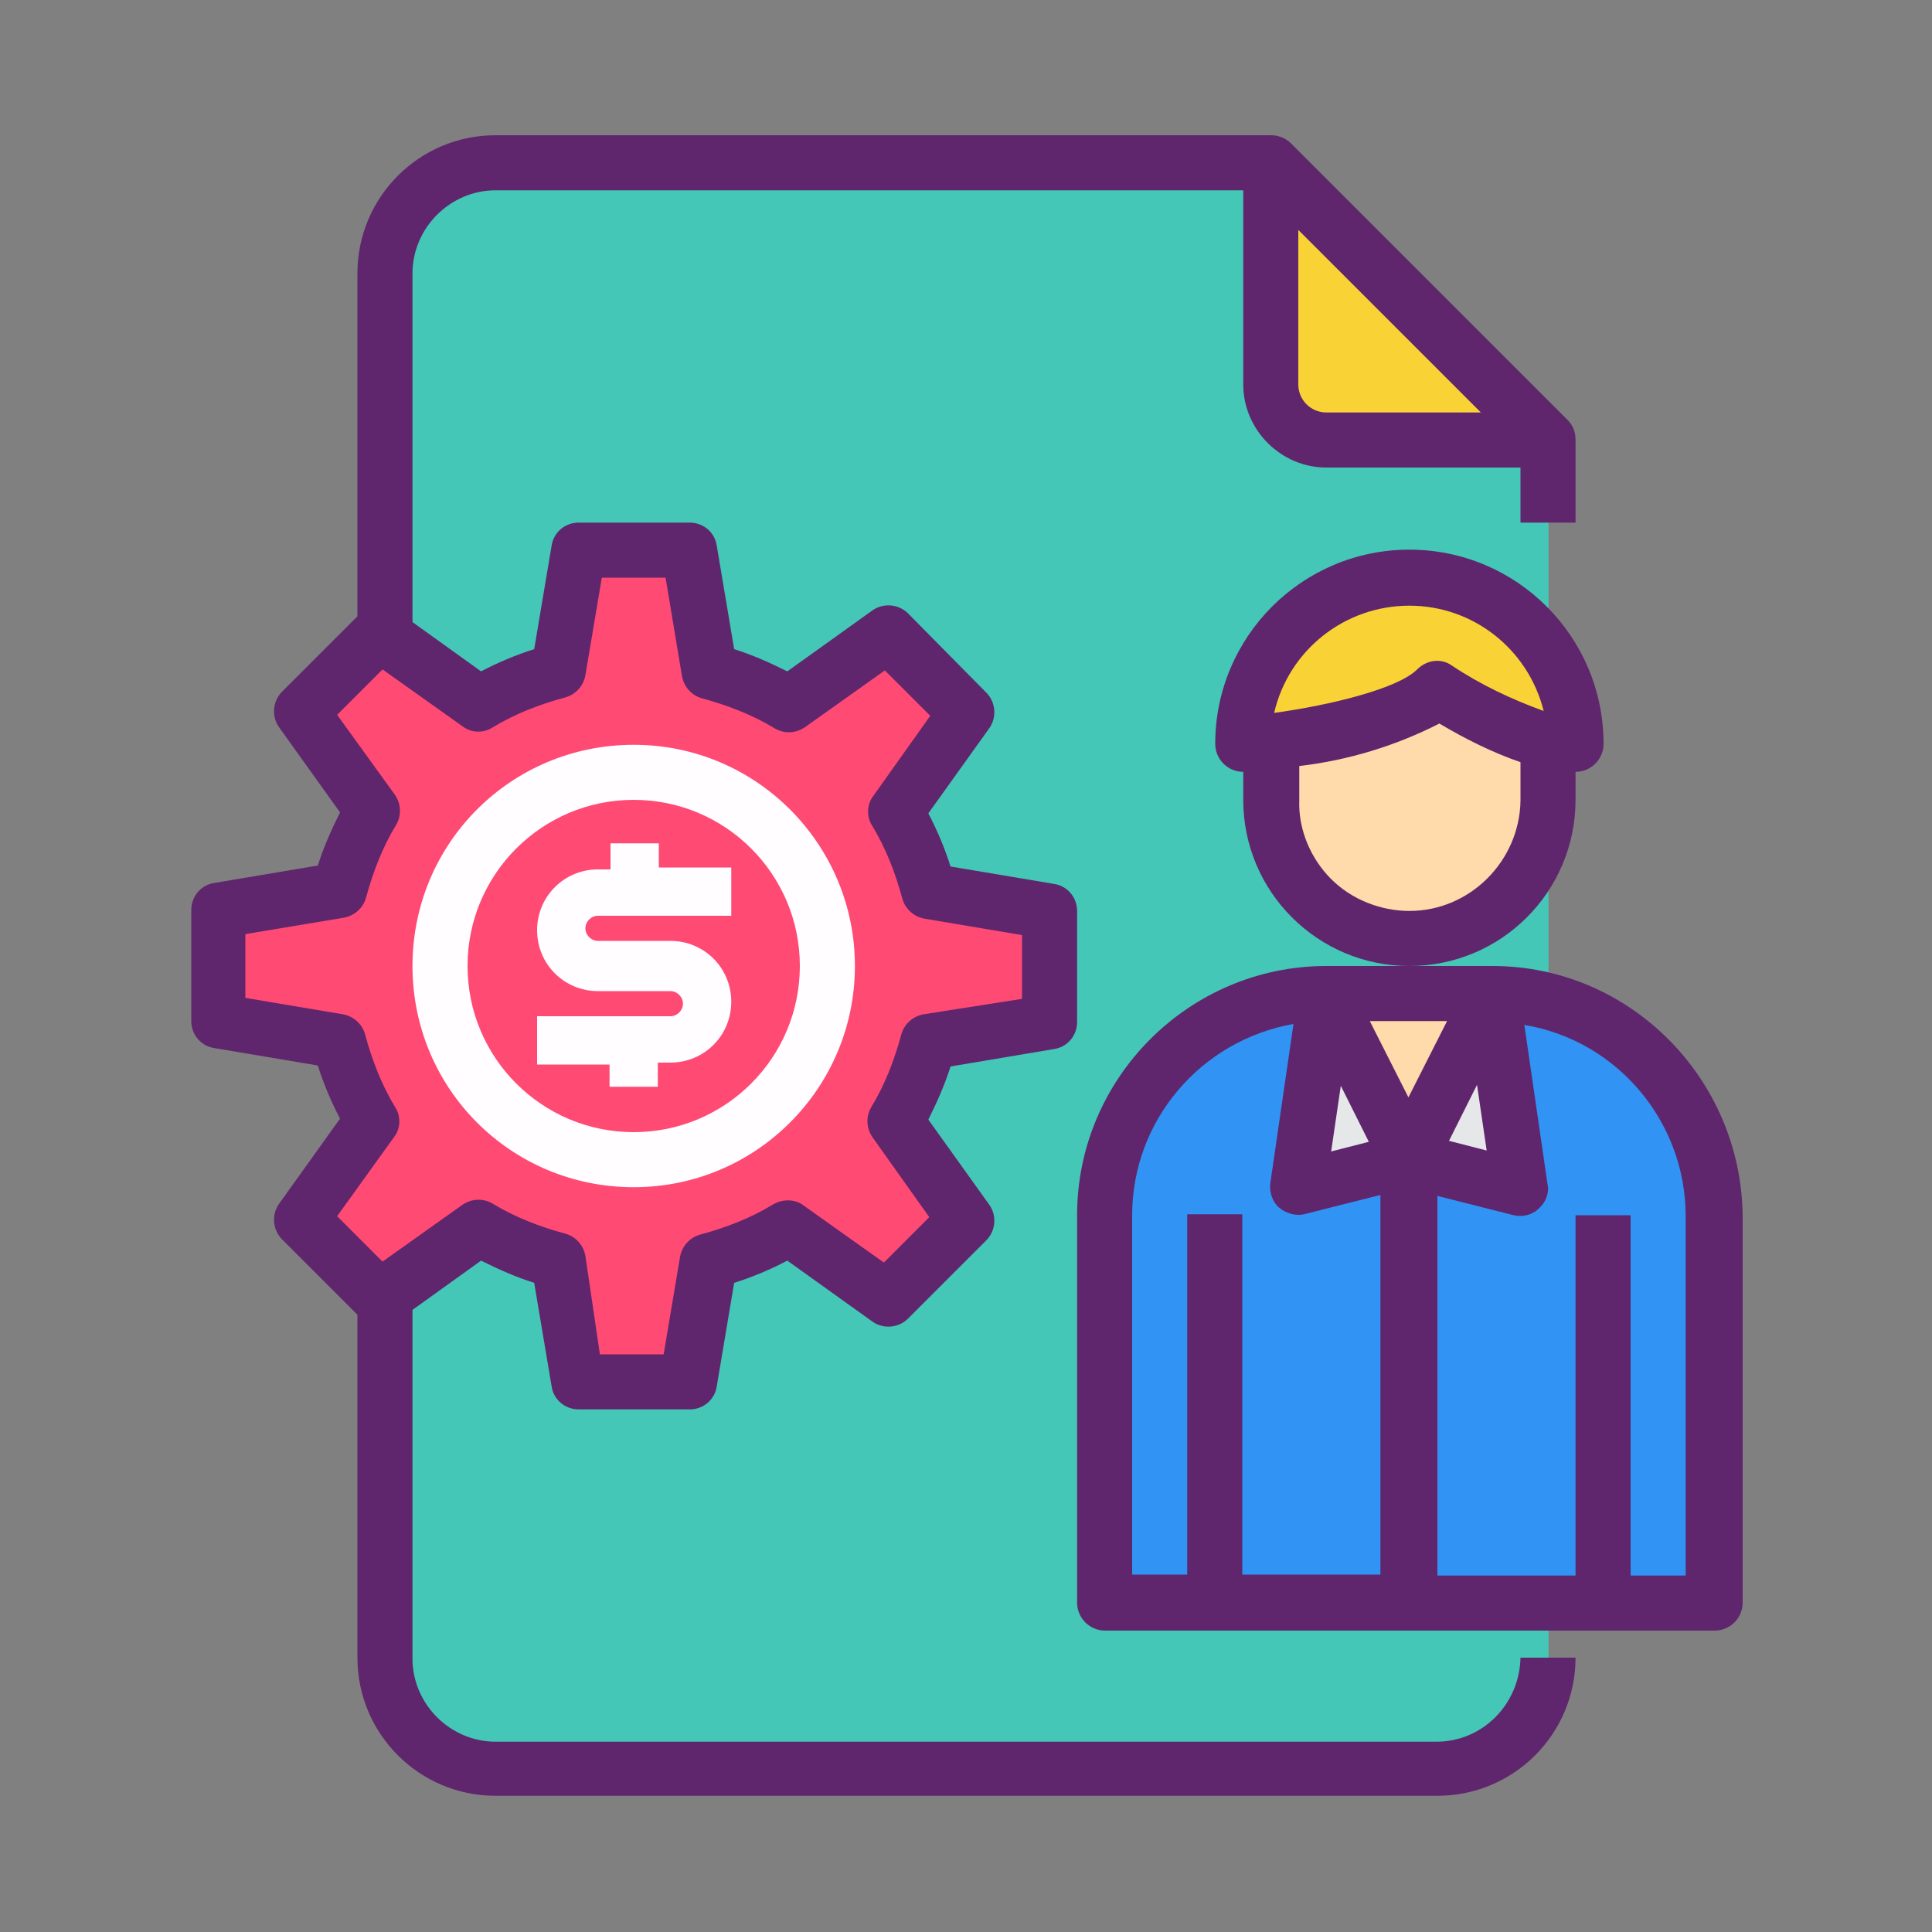
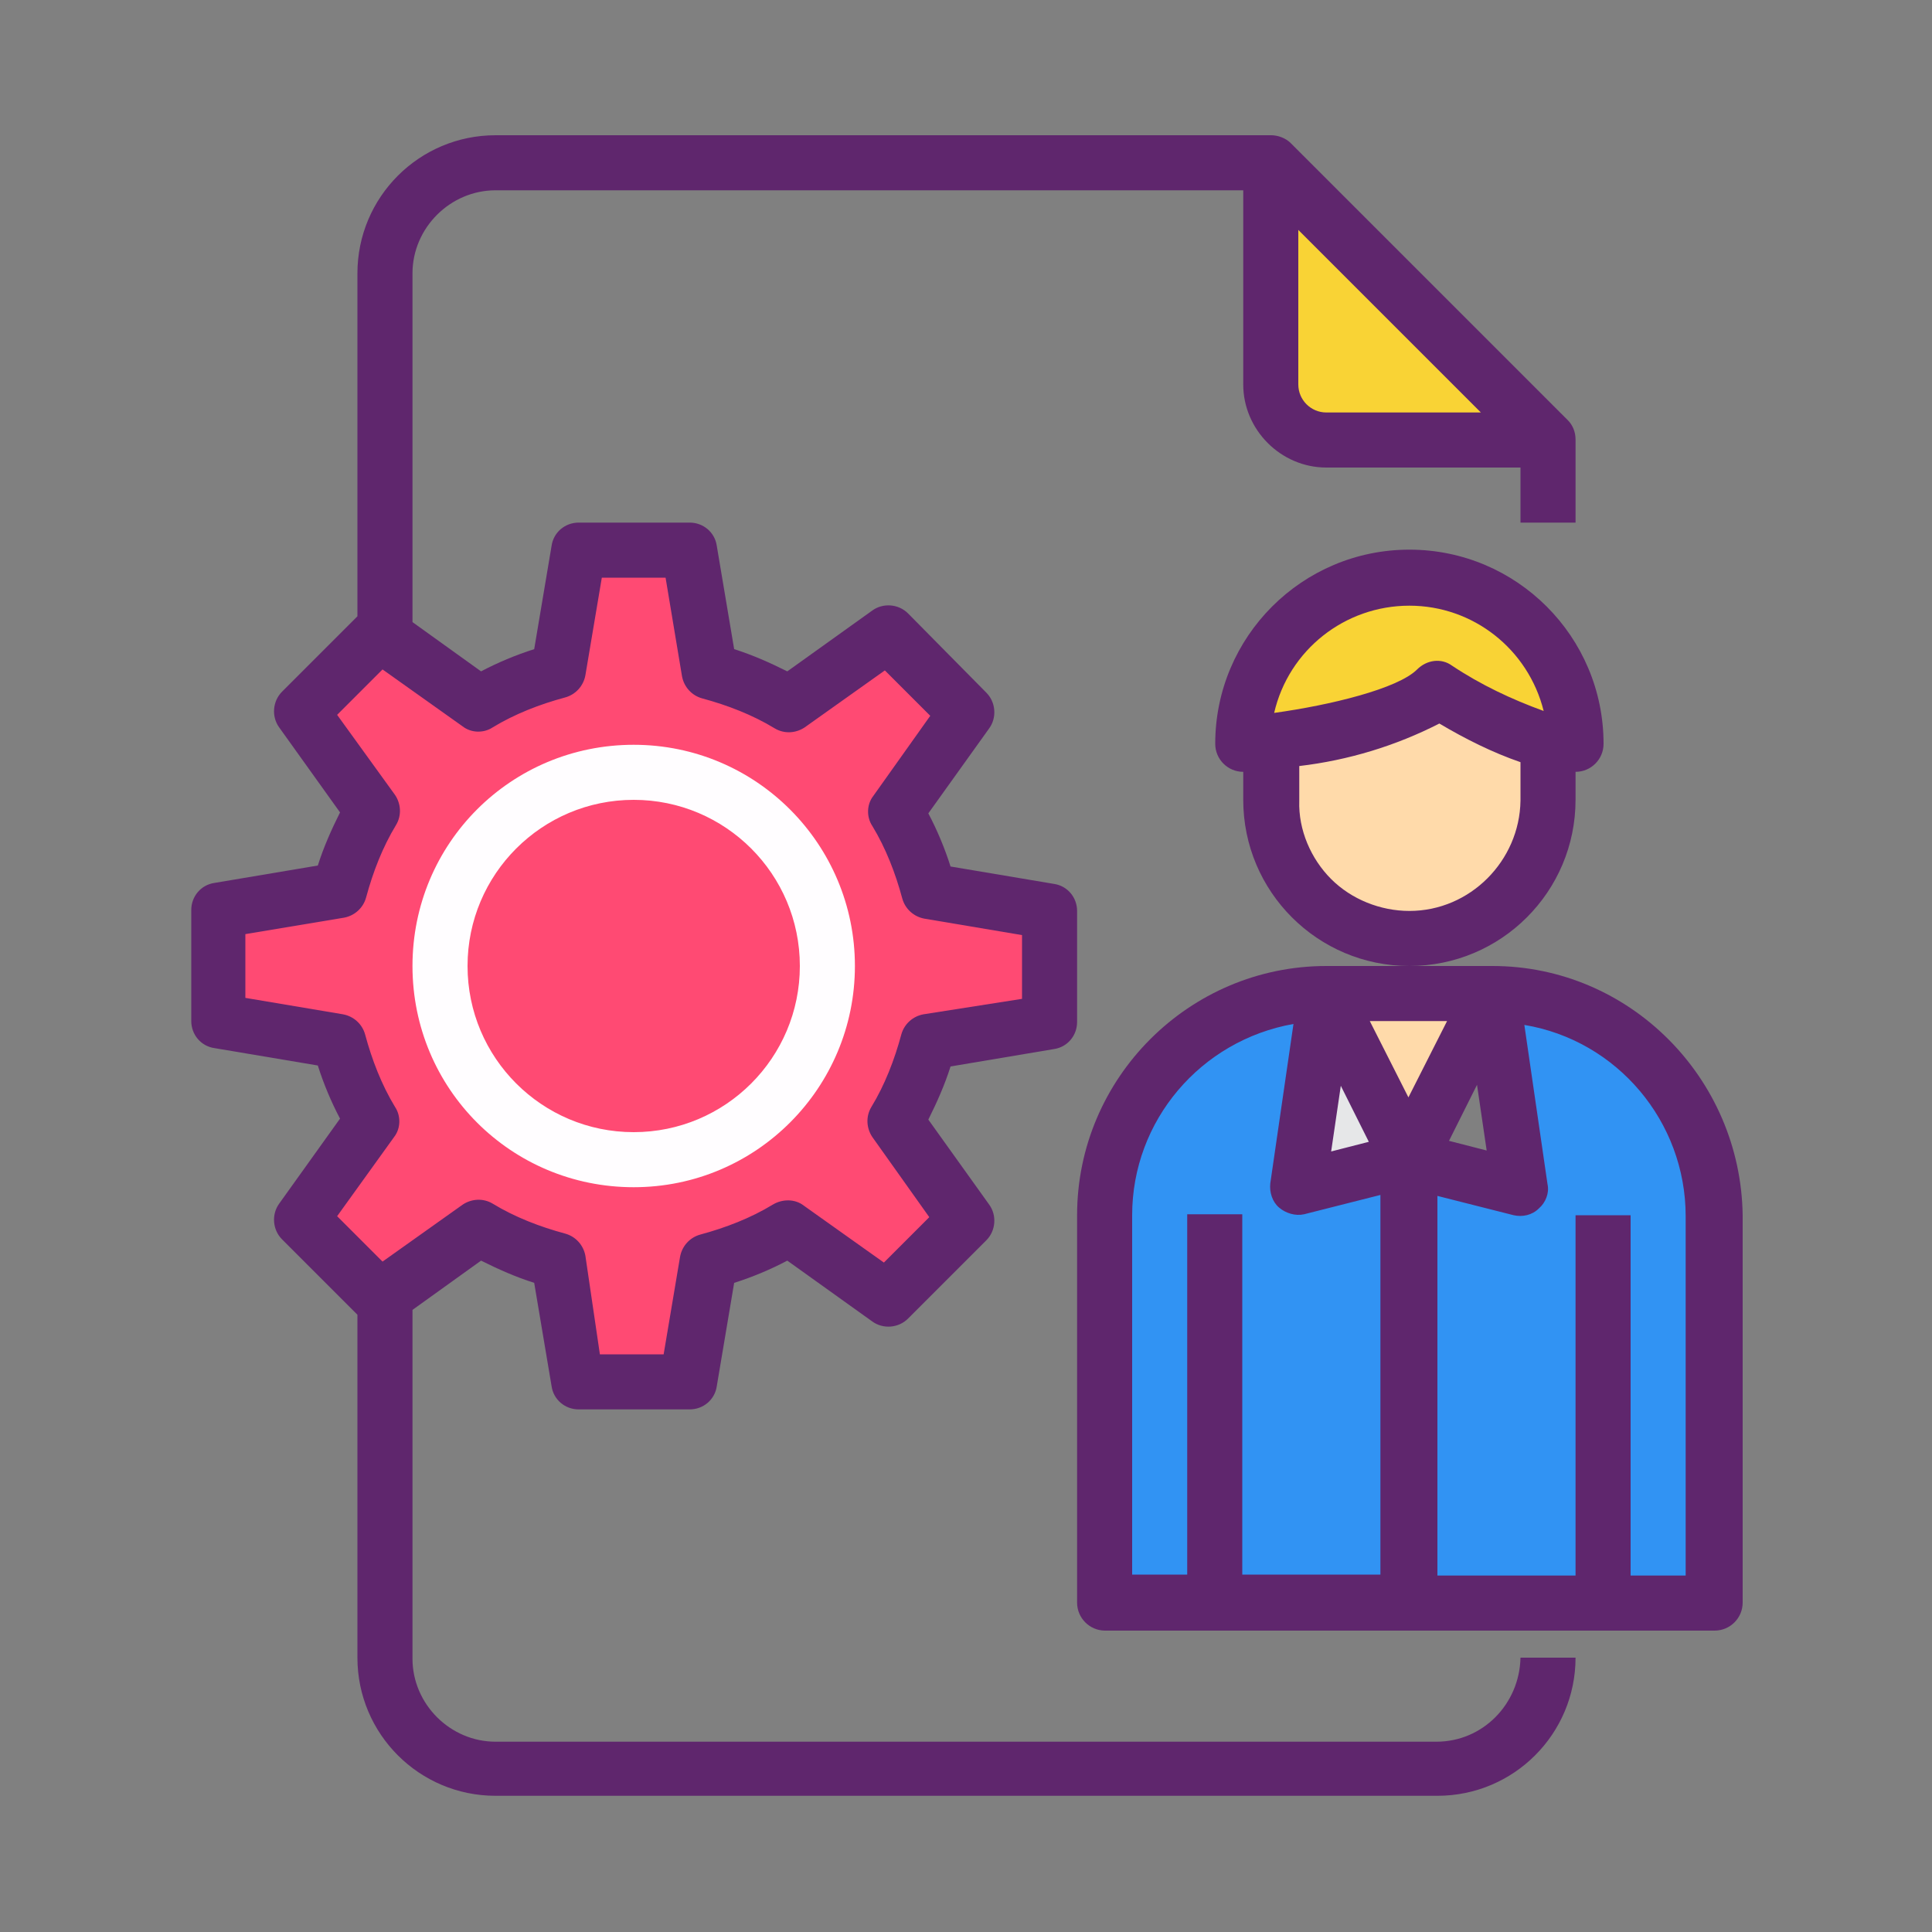
<svg xmlns="http://www.w3.org/2000/svg" version="1.1" id="Layer_1" x="0px" y="0px" viewBox="0 0 200 200" style="enable-background:new 0 0 200 200;" xml:space="preserve">
  <rect x="0" y="0" width="200" height="200" fill="#808080" stroke="none" />
  <style type="text/css">
	.st0{fill:#44C7B6;}
	.st1{fill:#FF4A73;}
	.st2{fill:#3193F3;}
	.st3{fill:#FFDAAA;}
	.st4{fill:#E6E7E8;}
	.st5{fill:#57565C;}
	.st6{fill:#F9D335;}
	.st7{fill:#5F266D;}
	.st8{fill:#FFFDFF;}
</style>
-   <path class="st0" d="M137.3,45.5c-3.2,0-5.7-2.6-5.7-5.7V16.9H51.3c-6.3,0-11.5,5.1-11.5,11.5v143.3c0,6.3,5.1,11.5,11.5,11.5h97.5  c6.3,0,11.5-5.1,11.5-11.5V45.5H137.3z" />
  <path class="st1" d="M96.1,107.8c-0.8,2.9-1.9,5.7-3.4,8.2l7.3,10.3l-8.1,8.1l-10.3-7.3c-2.6,1.5-5.3,2.7-8.2,3.4L71.3,143H59.9  l-2.1-12.5c-2.9-0.8-5.7-1.9-8.2-3.4l-9.7,6.9l-0.5,0.4l-8.1-8.1l7.3-10.3c-1.5-2.6-2.7-5.3-3.4-8.2l-12.5-2.1V94.3l12.5-2.1  c0.8-2.9,1.9-5.7,3.4-8.2l-7.3-10.3l8.1-8.1l0.5,0.4l9.7,6.9c2.6-1.5,5.3-2.7,8.2-3.4L59.9,57h11.5l2.1,12.5  c2.9,0.8,5.7,1.9,8.2,3.4l10.3-7.3l8.1,8.1l-7.3,10.3c1.5,2.6,2.7,5.3,3.4,8.2l12.5,2.1v11.5L96.1,107.8z" />
  <path class="st2" d="M160.2,103.6c-1.9-0.5-3.8-0.7-5.7-0.7l2.9,20.1l-11.5-2.9v45.9h31.5v-40.1  C177.4,115.3,170.3,106.2,160.2,103.6z" />
  <path class="st2" d="M125.8,165.9h-11.5v-40.1c0-12.7,10.3-22.9,22.9-22.9l-2.9,20.1l11.5-2.9v45.9H125.8z" />
  <path class="st3" d="M154.5,102.9l-8.6,17.2l-8.6-17.2H154.5z" />
  <path class="st3" d="M148.7,71.3c3.5,2.3,7.4,4.1,11.4,5.3c0,0.1,0,0.3,0,0.4v5.7c0,7.9-6.4,14.3-14.3,14.3s-14.3-6.4-14.3-14.3  v-5.7c0-0.1,0-0.2,0-0.3C136.3,76.1,145.6,74.5,148.7,71.3z" />
  <path class="st4" d="M137.3,102.9l8.6,17.2l-11.5,2.9L137.3,102.9z" />
-   <path class="st4" d="M154.5,102.9l2.9,20.1l-11.5-2.9L154.5,102.9z" />
-   <path class="st5" d="M160.2,67.6c1.9,2.8,2.9,6.1,2.9,9.5c-1,0-1.9-0.1-2.9-0.4V67.6z" />
  <path class="st6" d="M160.2,67.6v9.1h0c-4.1-1.2-7.9-3-11.4-5.3c-3.2,3.2-12.4,4.8-17.2,5.4c-1.7,0.3-2.9,0.3-2.9,0.3  c0-7.6,5-14.3,12.2-16.5C148.2,58.4,156,61.3,160.2,67.6z" />
  <path class="st6" d="M160.2,45.5h-22.9c-3.2,0-5.7-2.6-5.7-5.7V16.9L160.2,45.5z" />
  <path class="st7" d="M163.1,82.8v-2.9c1.6,0,2.9-1.3,2.9-2.9c0-11.1-9-20.1-20.1-20.1c-11.1,0-20.1,9-20.1,20.1  c0,1.6,1.3,2.9,2.9,2.9v2.9c0,9.5,7.7,17.2,17.2,17.2C155.4,100,163.1,92.3,163.1,82.8z M145.9,62.7c6.6,0,12.3,4.5,13.9,10.9  c-3.3-1.2-6.5-2.7-9.5-4.7c-1.1-0.8-2.6-0.6-3.6,0.4c-2,2-9,3.7-14.8,4.5C133.4,67.3,139.2,62.7,145.9,62.7z M145.9,94.3  c-3,0-6-1.2-8.1-3.3s-3.4-5.1-3.3-8.1v-3.6c5.1-0.6,10-2.1,14.5-4.4c2.7,1.6,5.5,3,8.4,4v4C157.3,89.1,152.2,94.3,145.9,94.3z" />
  <path class="st7" d="M154.5,100h-17.2c-14.2,0-25.8,11.6-25.8,25.8v40.1c0,1.6,1.3,2.9,2.9,2.9h63.1c1.6,0,2.9-1.3,2.9-2.9v-40.1  C180.2,111.6,168.7,100,154.5,100z M153.9,119.1l-3.9-1l2.9-5.8L153.9,119.1z M149.8,105.7l-4,7.9l-4-7.9H149.8z M141.7,118.2  l-3.9,1l1-6.8L141.7,118.2z M117.2,125.8c0-9.8,7.1-18.1,16.7-19.8l-2.4,16.5c-0.1,0.9,0.2,1.9,0.9,2.5c0.7,0.6,1.7,0.9,2.6,0.7  l7.9-2v39.3h-14.3v-37.3h-5.7v37.3h-5.7V125.8z M174.5,163.1h-5.7v-37.3h-5.7v37.3h-14.3v-39.3l7.9,2c0.9,0.2,1.9,0,2.6-0.7  c0.7-0.6,1.1-1.6,0.9-2.5l-2.4-16.5c9.6,1.6,16.7,10,16.7,19.8V163.1z" />
  <path class="st8" d="M65.6,122.9c12.7,0,22.9-10.3,22.9-22.9S78.3,77.1,65.6,77.1S42.7,87.3,42.7,100  C42.7,112.7,52.9,122.9,65.6,122.9z M65.6,82.8c9.5,0,17.2,7.7,17.2,17.2s-7.7,17.2-17.2,17.2s-17.2-7.7-17.2-17.2  C48.4,90.5,56.1,82.8,65.6,82.8z" />
-   <path class="st8" d="M63.1,112.5h5V110h1.3c3.5,0,6.3-2.8,6.3-6.3c0-3.5-2.8-6.3-6.3-6.3h-7.5c-0.7,0-1.3-0.6-1.3-1.3  c0-0.7,0.6-1.3,1.3-1.3h13.8v-5h-7.5v-2.5h-5V90h-1.3c-3.5,0-6.3,2.8-6.3,6.3c0,3.5,2.8,6.3,6.3,6.3h7.5c0.7,0,1.3,0.6,1.3,1.3  c0,0.7-0.6,1.3-1.3,1.3H55.6v5h7.5V112.5z" />
  <path class="st7" d="M148.7,180.3H51.3c-4.7,0-8.6-3.9-8.6-8.6v-36.1l7.1-5.1c1.8,0.9,3.6,1.7,5.5,2.3l1.8,10.7  c0.2,1.4,1.4,2.4,2.8,2.4h11.5c1.4,0,2.6-1,2.8-2.4l1.8-10.7c1.9-0.6,3.8-1.4,5.5-2.3l8.8,6.3c1.1,0.8,2.7,0.7,3.7-0.3l8.1-8.1  c1-1,1.1-2.6,0.3-3.7l-6.3-8.8c0.9-1.8,1.7-3.6,2.3-5.5l10.7-1.8c1.4-0.2,2.4-1.4,2.4-2.8V94.3c0-1.4-1-2.6-2.4-2.8l-10.7-1.8  c-0.6-1.9-1.4-3.8-2.3-5.5l6.3-8.8c0.8-1.1,0.7-2.7-0.3-3.7L94,63.5c-1-1-2.6-1.1-3.7-0.3l-8.8,6.3c-1.8-0.9-3.6-1.7-5.5-2.3  l-1.8-10.7c-0.2-1.4-1.4-2.4-2.8-2.4H59.9c-1.4,0-2.6,1-2.8,2.4l-1.8,10.7c-1.9,0.6-3.8,1.4-5.5,2.3l-7.1-5.1V28.3  c0-4.7,3.9-8.6,8.6-8.6h77.4v20.1c0,4.7,3.9,8.6,8.6,8.6h20.1v5.7h5.7v-8.6c0-0.8-0.3-1.5-0.8-2l-28.7-28.7c-0.5-0.5-1.3-0.8-2-0.8  H51.3c-7.9,0-14.3,6.4-14.3,14.3v35.5l-7.8,7.8c-1,1-1.1,2.6-0.3,3.7l6.3,8.8c-0.9,1.8-1.7,3.6-2.3,5.5l-10.7,1.8  c-1.4,0.2-2.4,1.4-2.4,2.8v11.5c0,1.4,1,2.6,2.4,2.8l10.7,1.8c0.6,1.9,1.4,3.8,2.3,5.5l-6.3,8.8c-0.8,1.1-0.7,2.7,0.3,3.7l7.8,7.8  v35.5c0,7.9,6.4,14.3,14.3,14.3h97.5c7.9,0,14.3-6.4,14.3-14.3h-5.7C157.3,176.4,153.5,180.3,148.7,180.3z M134.4,39.8v-16  l18.9,18.9h-16C135.7,42.7,134.4,41.4,134.4,39.8z M40.8,117.7c0.7-0.9,0.7-2.2,0.1-3.1c-1.4-2.3-2.4-4.9-3.1-7.5  c-0.3-1.1-1.2-1.9-2.3-2.1l-10.1-1.7v-6.6L35.6,95c1.1-0.2,2-1,2.3-2.1c0.7-2.6,1.7-5.2,3.1-7.5c0.6-1,0.5-2.2-0.1-3.1L34.9,74  l4.7-4.7l8.3,5.9c0.9,0.7,2.2,0.7,3.1,0.1c2.3-1.4,4.9-2.4,7.5-3.1c1.1-0.3,1.9-1.2,2.1-2.3l1.7-10.1h6.6L70.6,70  c0.2,1.1,1,2,2.1,2.3c2.6,0.7,5.2,1.7,7.5,3.1c1,0.6,2.2,0.5,3.1-0.1l8.3-5.9l4.7,4.7l-5.9,8.3c-0.7,0.9-0.7,2.2-0.1,3.1  c1.4,2.3,2.4,4.9,3.1,7.5c0.3,1.1,1.2,1.9,2.3,2.1l10.1,1.7v6.6L95.6,105c-1.1,0.2-2,1-2.3,2.1c-0.7,2.6-1.7,5.2-3.1,7.5  c-0.6,1-0.5,2.2,0.1,3.1l5.9,8.3l-4.7,4.7l-8.3-5.9c-0.9-0.7-2.2-0.7-3.2-0.1c-2.3,1.4-4.9,2.4-7.5,3.1c-1.1,0.3-1.9,1.2-2.1,2.3  l-1.7,10.1h-6.6L60.6,130c-0.2-1.1-1-2-2.1-2.3c-2.6-0.7-5.2-1.7-7.5-3.1c-1-0.6-2.2-0.5-3.1,0.1l-8.3,5.9l-4.7-4.7L40.8,117.7z" />
</svg>